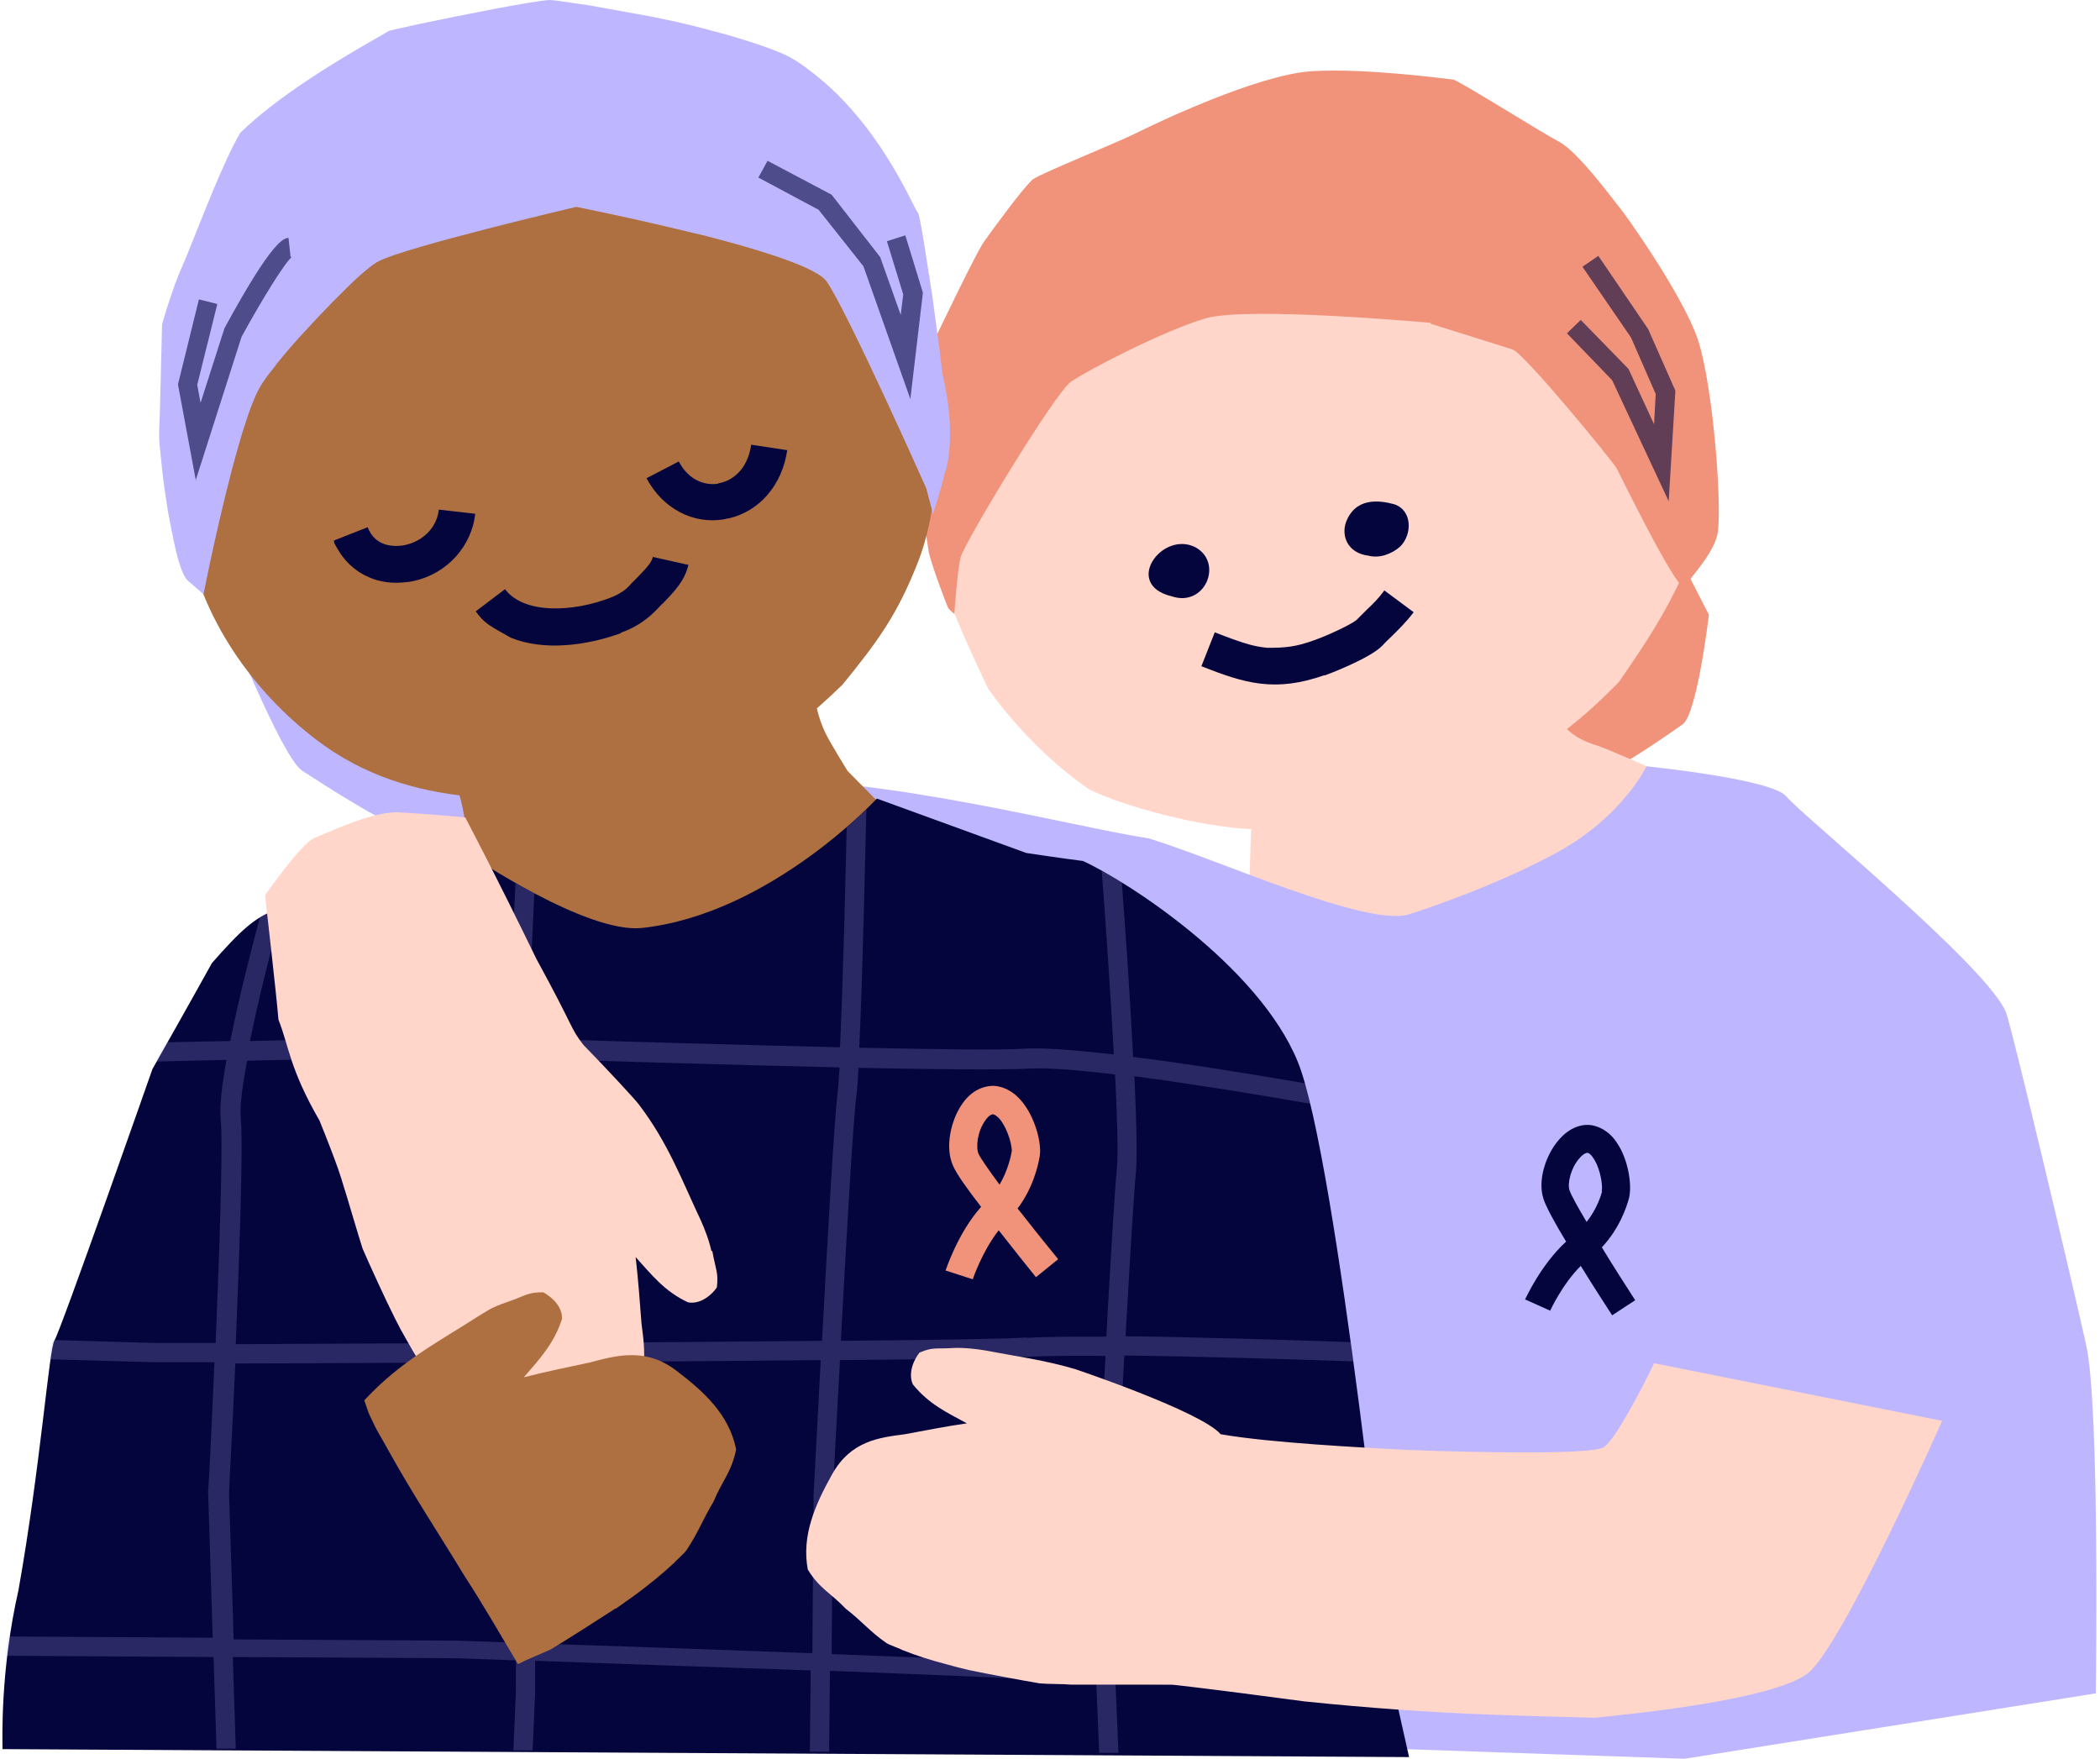
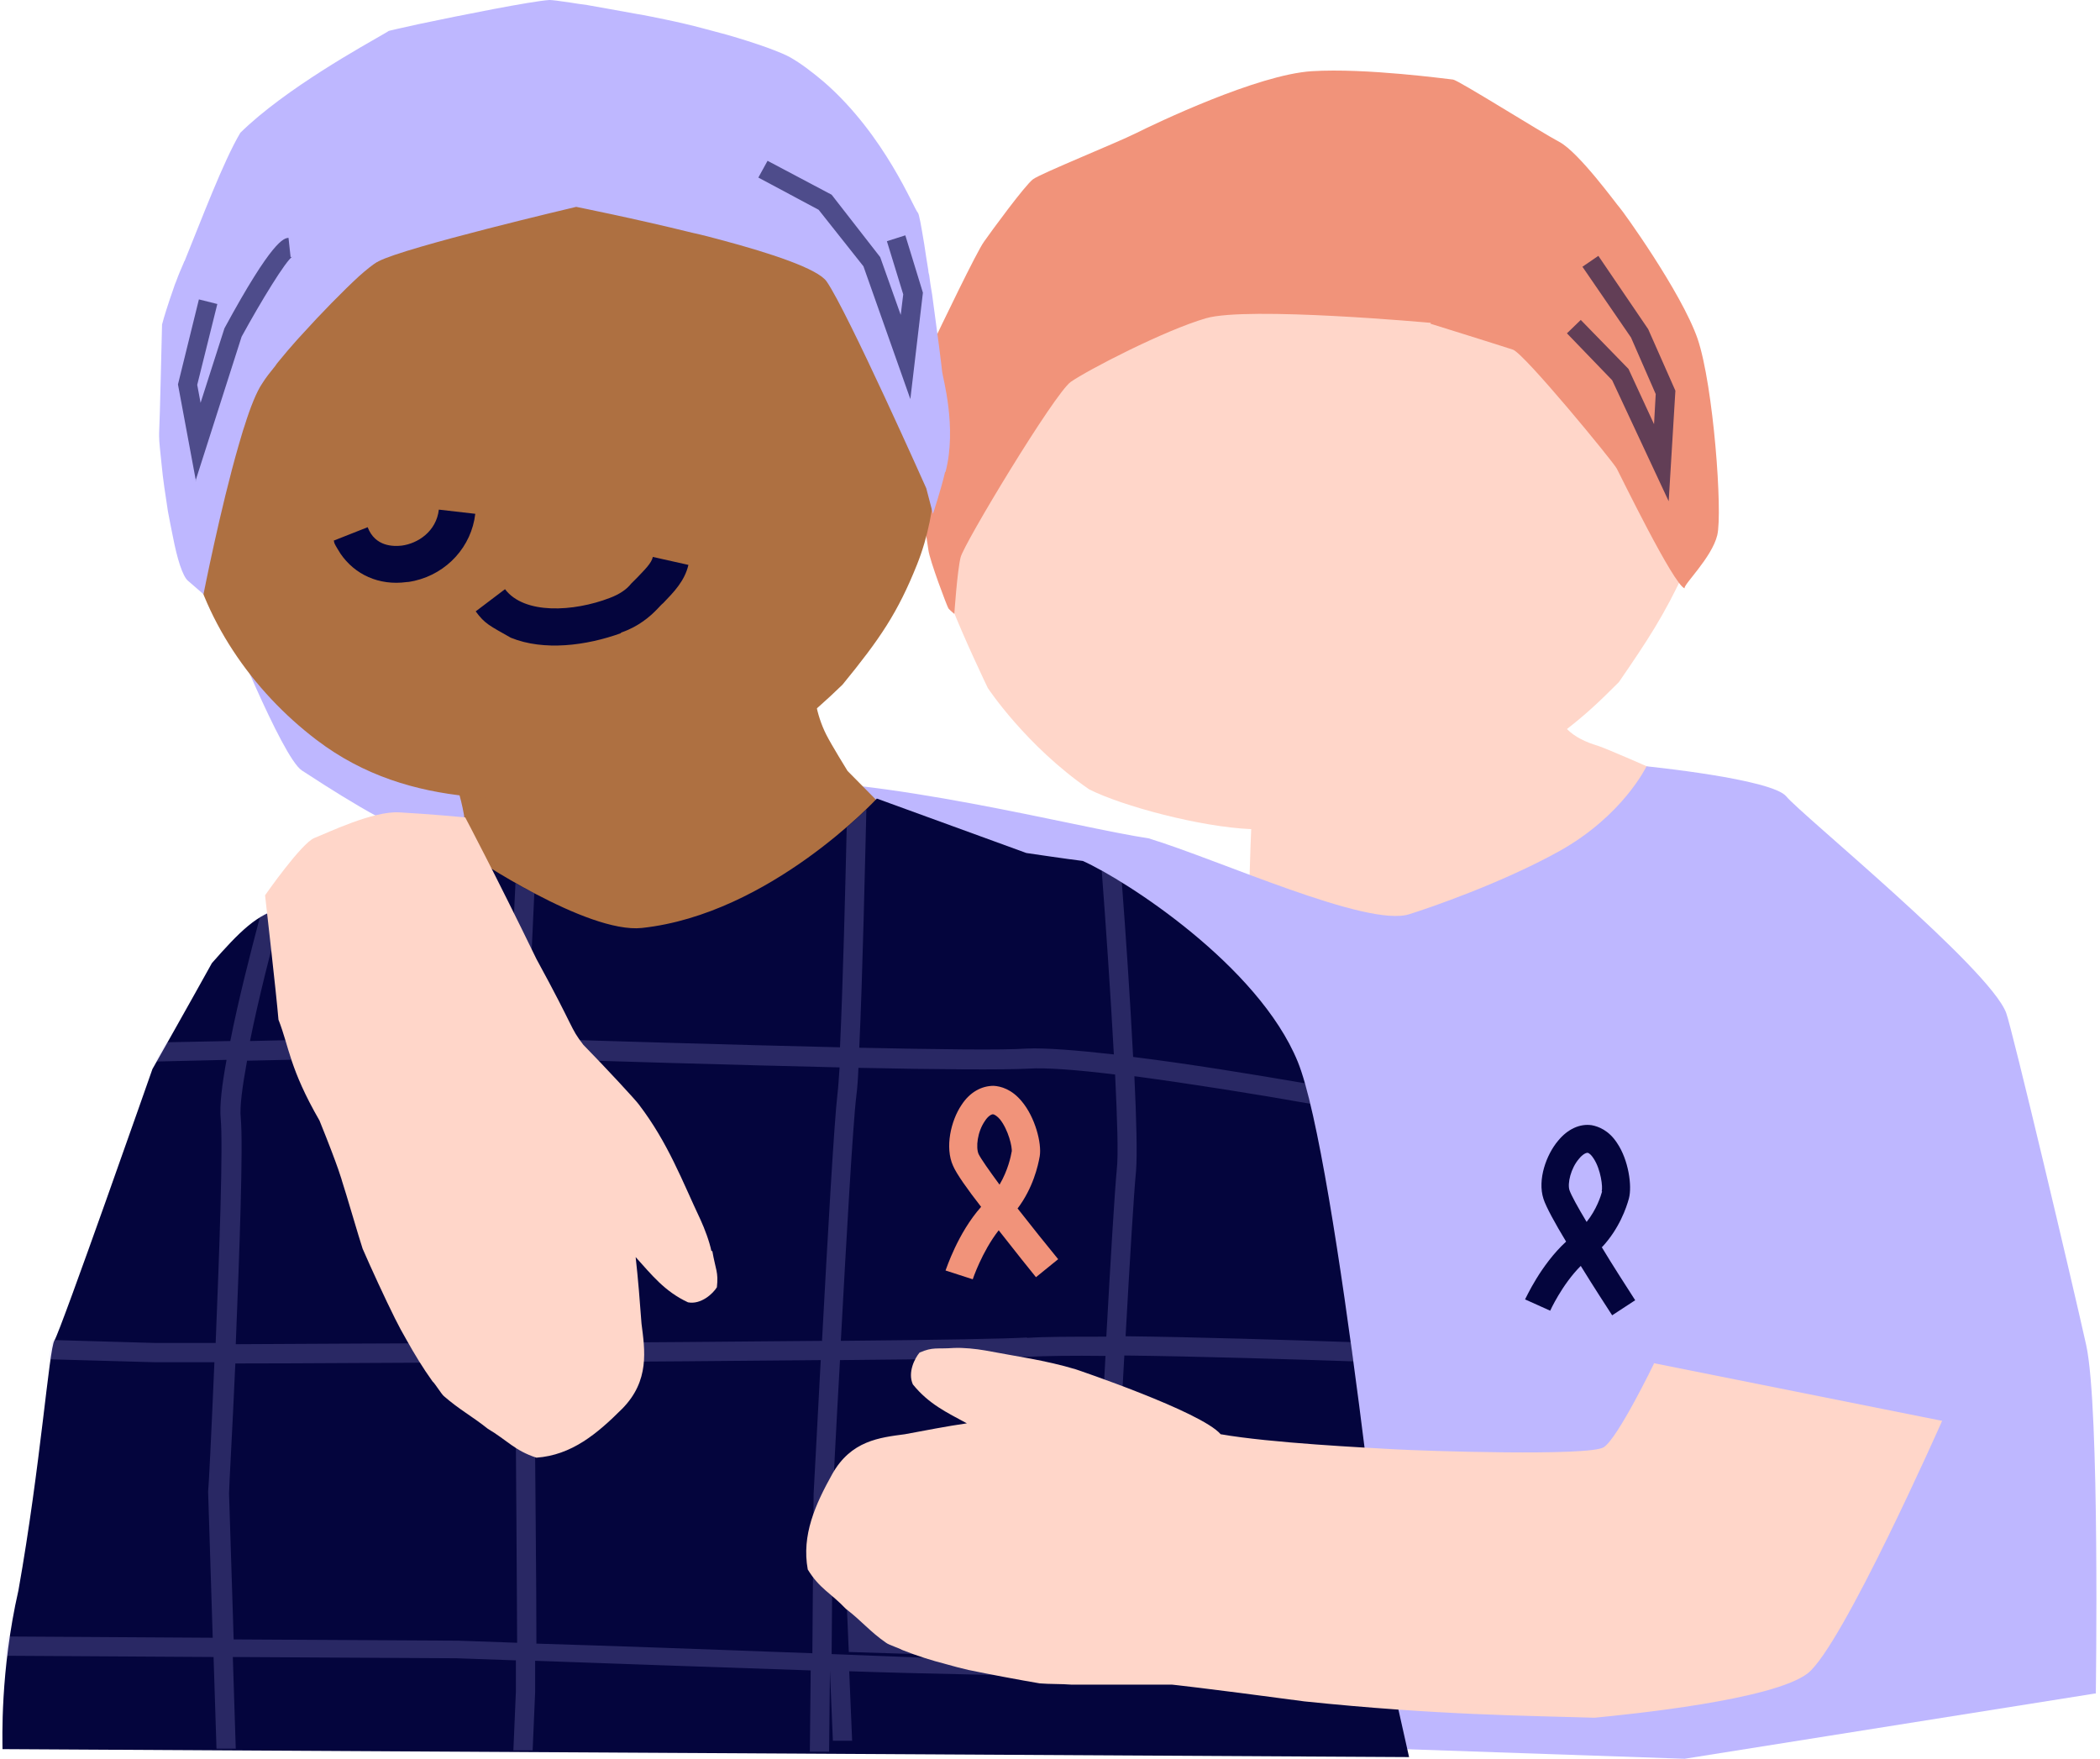
<svg xmlns="http://www.w3.org/2000/svg" height="420.0" preserveAspectRatio="xMidYMid meet" version="1.0" viewBox="-0.6 0.1 501.5 420.0" width="501.5" zoomAndPan="magnify">
  <g id="change1_1">
    <path d="M84.9,111.8l-31.9,34.8s13.7,34.4,18.5,37.5,22.2,14.6,29.3,15.8c7,1.1,51.3-22.8,51.3-22.8l-4-45.2-63.1-20.1Z" fill="#beb7ff" />
  </g>
  <g id="change2_1">
-     <path d="M391.3,115.3l16.2,31.6s-2.8,23.8-6.3,26.2-16.4,11.7-21.6,12.6c-5.2,.9-37.8-18.2-37.8-18.2l3-36.1,46.5-16Z" fill="#f1937a" />
-   </g>
+     </g>
  <g id="change3_1">
    <path d="M300.1,242.7l-2.4-28.9s.3-12,.5-15.7c-12.1-.5-30.8-5.5-38.7-9.5-15.1-10.4-24.2-24.2-24.2-24.2,0,0-1.5-3.1-3.5-7.5-3.2-7-7.6-17.3-9.5-24.3-1.4-8.5-3.2-20.5-1.3-29.1,2.4-13.5,5.1-27.3,12.4-39.1,8.8-15,23.1-23.4,38.8-29.1,2.9-2.2,5.8-4.3,8.8-6.3,11.3-7.5,25.8-11.6,39.1-8.9,23.1-4.4,45,9.9,60.7,25.6,25.4,30.6,31.3,64.2,21,90.6-5,10.8-9,16.8-15.8,26.7-5,5-7.8,7.6-12.4,11.2,1.9,1.9,4.4,3.1,7.4,4s36,15.6,36,15.9c.3,12.9-5.5,24.9-11.2,36.1-12.5,24.5-36.6,30.5-62.7,38-32,12.9-43.2-25.5-43.2-25.5Z" fill="#ffd6c9" />
  </g>
  <g id="change4_1">
-     <path d="M326.2,132.8c2.6,.7,5.6-.4,7.6-2.2,2.9-2.9,2.9-8.7-1.5-10.1-3.7-1-9.3-1.6-11.5,4.4-1.1,3.3,.5,7.3,5.4,7.9Zm-41.3-2c6.7,3.7,2.3,14.4-5.7,11.7-11.7-2.8-2.3-15.8,5.7-11.7Z" fill="#04053d" />
-   </g>
+     </g>
  <g id="change2_2">
    <path d="M341.1,77.2s-43.7-4-53.7-1.1-28.3,12.4-32.3,15.2c-3.9,2.8-25.5,38.6-26.3,41.9-.8,3.2-1.5,13.5-1.5,13.5,0,0-1.1-.9-1.4-1.3s-4.5-11.5-4.8-14-3.3-19-2.6-22.7c.6-3.7-.6-17.7,2.6-24.4s11.6-24.2,13.3-26.5c1.6-2.3,9.8-13.5,11.7-14.9s20-8.7,24.6-11c4.6-2.3,29-14,42-14.8,13-.8,32.5,1.9,33.7,2s20.7,12.4,25.4,14.9,13.8,15.1,14.4,15.7,14.7,20.1,18.6,31.3c3.8,11.2,6,41.5,4.7,46.9-1.3,5.4-8.2,11.9-7.8,12.7-2.6-.8-15.3-26.9-16.2-28.6s-22.1-27.5-24.8-28.4-19.7-6.2-19.7-6.2Z" fill="#f1937a" />
  </g>
  <g id="change1_2">
    <path d="M499.9,404.6s1-68.4-2.3-83.3c-3.3-14.9-17.7-75.6-19.1-79.3-3.9-10.6-49.1-47.5-52.5-51.7s-33.4-7.2-33.4-7.2c0,0-5.6,11.8-20.9,20.3-13.7,7.6-30.9,13.5-35.7,15-10,3.3-45.5-13-62.3-18.1-17.3-2.6-64.1-15-94.1-13.8-17.7,.7,34.4,122.2,34.4,122.2l30.6,106,157.1,5.4,98.1-15.6Z" fill="#beb7ff" />
  </g>
  <g id="change5_1">
    <path d="M220.2,199.9c-1.5,.9-3,1.8-4.4,2.7-1.8,1-3.7,2.1-5.5,3-2,1-3.9,2.1-6,3.1-2.2,1-4.3,2.1-6.4,3-2.2,1-4.3,1.9-6.5,2.9-3,1.3-6.1,2.5-9.1,3.7-2.4,.6-4.8,1.2-7.2,1.8-3.2,.8-6.4,1.5-9.6,2.2-1.3,.3-2.6,.5-4,.7-1.5,.3-3.1,.6-4.6,.9-3,.5-6,.9-9,1.3-3.1,.4-6.3,.8-9.4,1.3h-.9c-1.2,0-2.4,0-3.6,0-.8,0-1.6-.2-2.4-.2-.5,0-1.1,0-1.7-.2-1.5-.2-3-.5-4.5-.7-1.3-.3-2.6-.5-3.9-.7-2.3-.4-4.5-.9-6.7-1.6-3.9-1.2-7.5-2.6-11.2-4.1,0,0-.1,0-.1,0,.3-.5,.5-1,.8-1.5,1.4-2.5,2.6-5.1,3.6-7.8,1.5-2.4,2.6-5.2,2.7-8.8,.5-8.2-3.8-17.3-5.9-25.2-.3-2,10-6.5,11-6.4,6.7,.8,13.6-.4,20.4-1,6.9-.8,13.8-1.5,20.4-3.5,7.6-2.3,15.1-5,22.2-8.1,4.6-2.4,9-4.3,11.3,1.1,1.2,3.4,2.6,6.9,4.2,10.2,.5,2.6,1.3,5.1,2.5,7.5,1.2,2.4,5.1,8.7,5.1,8.7l8.6,8.7s1.4,1.3,2.8,2.4c1.3,1.1,2.3,1.5,3.7,2.5,.9,.9,1.9,1.6,3,2.3Z" fill="#ae7041" />
  </g>
  <g id="change4_2">
    <path d="M0,417.8c0-2-.6-18.6,3.8-37.9,5.3-29.8,7.3-57.6,8.6-59.7,1.5-2.3,23.4-64.8,23.4-64.8,0,0,9.5-16.8,14.2-25.3,6.5-7.4,11-12,16.8-13,28.8-10.6,45.2-12.6,45.2-12.6,0,0,27.5,18.6,40.7,17.2,30.6-3.3,56.1-30.9,56.1-30.9l35.7,13s10.1,1.5,13.5,1.9c10.4,4.7,41.9,25,51.3,47.9,9.4,22.9,22.3,146.9,22.3,146.9l4.3,19.2L0,417.8Z" fill="#04053d" />
  </g>
  <g id="change1_3">
-     <path d="M265,377c.1-1.9,1.5-28.2,2.9-53.2,17.6,.2,40,.9,54.7,1.4-.2-1.5-.4-3.1-.6-4.6-14.7-.5-36.5-1.2-53.8-1.4,1-18,2-34.5,2.5-39.5,.3-3.7,.1-12.2-.4-22.6,13.4,1.8,29.2,4.3,42.1,6.6-.4-1.8-.8-3.4-1.3-4.9-12.8-2.2-28.1-4.7-41.1-6.3-.7-13.8-1.8-29.9-2.7-41.7-1.7-1.1-3.3-2-4.8-2.8,.9,11.8,2.1,29.1,2.9,43.9-8.9-1-16.4-1.6-20.8-1.4-5.7,.4-21.3,.2-40-.2,.8-16.9,1.4-45.3,1.7-56.9-1.2,1.1-2.8,2.6-4.7,4.3-.3,13.3-.9,37.6-1.6,52.5-25.7-.6-56-1.5-74.4-2.1,.3-11.9,1-26.1,1.4-34.7-1.6-.8-3.1-1.6-4.5-2.4-.4,8.2-1.2,23.9-1.6,37-7.3-.2-11.9-.4-12.2-.4l-49.6,1.1c2-9.9,5-21.8,7.7-31.7,0,0-.1,0-.2,0-1.8,.3-3.5,1-5.1,2-2.3,8.7-5.2,20-7.1,29.7l-15.3,.3c-1.1,1.9-2,3.5-2.6,4.6l17-.4c-1.1,6-1.7,11-1.4,14,.6,6.3-.3,31.6-1.2,53.6-8.9,0-14.3,0-14.6,0l-24.3-.7c-.3,.7-.6,2.2-.9,4.6l25.1,.7c1.2,0,6.4,0,14.4,0-.7,16.8-1.4,30.6-1.5,30.9h0l1.1,34.9-48.9-.3c-.2,1.6-.4,3.1-.6,4.6l49.7,.3,.7,21.9h4.6l-.7-21.9,53.5,.3c.3,0,5.6,.2,14.1,.5,0,4.5,0,7.3,0,7.4l-.6,14.1h4.6l.6-14c0-.7,0-3.3,0-7.4,16.7,.6,42,1.5,65.8,2.3l-.2,19.4h4.6l.2-19.3c25.7,1,48.7,1.9,55.5,2.5,1.9,.2,4.7,.3,8.1,.4l.7,16.7h4.6l-.7-16.6c17.1,.6,44.7,1.1,66.4,1.5l-.8-3.7s0-.3,0-.9c-21.7-.3-49-.9-65.7-1.5l-.9-21.2ZM56.9,267.1c-.3-2.7,.4-7.6,1.5-13.7l50.5-1.1c.9,0,5.3,.2,12.1,.4-.1,6.3,0,11.7,.2,14.8,.5,4.7,.8,27.6,1.1,53.3-26.1,.1-50.5,.2-66.6,.3,.9-22.1,1.8-47.4,1.2-54Zm52,124.8l-53.7-.3-1.1-34.8c0-1.8,.8-15.1,1.5-31.1,16.1,0,40.6-.2,66.8-.3,.3,25.1,.4,51.9,.5,67-8.4-.3-13.7-.5-14-.5Zm84.8-35.1l-.3,38.1c-23.8-.9-49.2-1.8-65.9-2.3,0-15.1-.3-42-.5-67.2,23.4-.1,47.8-.3,68.4-.5-.9,16.7-1.6,30.5-1.7,31.9Zm1.9-36.5c-20.6,.2-45.2,.4-68.7,.5-.3-25.8-.7-48.8-1.1-53.7-.3-2.9-.3-8.1-.2-14.2,18.3,.6,48.5,1.5,74.3,2.1-.2,2.7-.3,4.8-.5,6.3-.8,6.7-2.4,35-3.7,59.1Zm64.9,56.6h0l.9,21.1c-3.2-.1-5.7-.3-7.5-.4-6.9-.6-30.1-1.5-55.9-2.5l.3-38.1c0-.3,.7-14.6,1.7-32.1,22.7-.2,40-.5,45-.8,3.9-.2,10.5-.3,18.4-.2-1.4,25-2.8,51.2-2.9,53.1Zm-15.8-57.4c-4.8,.3-22,.6-44.5,.8,1.3-24,2.9-52.1,3.7-58.5,.2-1.5,.4-3.9,.5-6.7,18.8,.4,34.6,.5,40.5,.2,4.3-.3,11.8,.3,20.8,1.4,.5,10.5,.8,19.1,.4,22.7-.5,5.1-1.5,21.8-2.5,39.9-8.1,0-14.9,0-19,.3Z" fill="#beb7ff" opacity=".2" />
+     <path d="M265,377c.1-1.9,1.5-28.2,2.9-53.2,17.6,.2,40,.9,54.7,1.4-.2-1.5-.4-3.1-.6-4.6-14.7-.5-36.5-1.2-53.8-1.4,1-18,2-34.5,2.5-39.5,.3-3.7,.1-12.2-.4-22.6,13.4,1.8,29.2,4.3,42.1,6.6-.4-1.8-.8-3.4-1.3-4.9-12.8-2.2-28.1-4.7-41.1-6.3-.7-13.8-1.8-29.9-2.7-41.7-1.7-1.1-3.3-2-4.8-2.8,.9,11.8,2.1,29.1,2.9,43.9-8.9-1-16.4-1.6-20.8-1.4-5.7,.4-21.3,.2-40-.2,.8-16.9,1.4-45.3,1.7-56.9-1.2,1.1-2.8,2.6-4.7,4.3-.3,13.3-.9,37.6-1.6,52.5-25.7-.6-56-1.5-74.4-2.1,.3-11.9,1-26.1,1.4-34.7-1.6-.8-3.1-1.6-4.5-2.4-.4,8.2-1.2,23.9-1.6,37-7.3-.2-11.9-.4-12.2-.4l-49.6,1.1c2-9.9,5-21.8,7.7-31.7,0,0-.1,0-.2,0-1.8,.3-3.5,1-5.1,2-2.3,8.7-5.2,20-7.1,29.7l-15.3,.3c-1.1,1.9-2,3.5-2.6,4.6l17-.4c-1.1,6-1.7,11-1.4,14,.6,6.3-.3,31.6-1.2,53.6-8.9,0-14.3,0-14.6,0l-24.3-.7c-.3,.7-.6,2.2-.9,4.6l25.1,.7c1.2,0,6.4,0,14.4,0-.7,16.8-1.4,30.6-1.5,30.9h0l1.1,34.9-48.9-.3c-.2,1.6-.4,3.1-.6,4.6l49.7,.3,.7,21.9h4.6l-.7-21.9,53.5,.3c.3,0,5.6,.2,14.1,.5,0,4.5,0,7.3,0,7.4l-.6,14.1h4.6l.6-14c0-.7,0-3.3,0-7.4,16.7,.6,42,1.5,65.8,2.3l-.2,19.4h4.6l.2-19.3l.7,16.7h4.6l-.7-16.6c17.1,.6,44.7,1.1,66.4,1.5l-.8-3.7s0-.3,0-.9c-21.7-.3-49-.9-65.7-1.5l-.9-21.2ZM56.9,267.1c-.3-2.7,.4-7.6,1.5-13.7l50.5-1.1c.9,0,5.3,.2,12.1,.4-.1,6.3,0,11.7,.2,14.8,.5,4.7,.8,27.6,1.1,53.3-26.1,.1-50.5,.2-66.6,.3,.9-22.1,1.8-47.4,1.2-54Zm52,124.8l-53.7-.3-1.1-34.8c0-1.8,.8-15.1,1.5-31.1,16.1,0,40.6-.2,66.8-.3,.3,25.1,.4,51.9,.5,67-8.4-.3-13.7-.5-14-.5Zm84.8-35.1l-.3,38.1c-23.8-.9-49.2-1.8-65.9-2.3,0-15.1-.3-42-.5-67.2,23.4-.1,47.8-.3,68.4-.5-.9,16.7-1.6,30.5-1.7,31.9Zm1.9-36.5c-20.6,.2-45.2,.4-68.7,.5-.3-25.8-.7-48.8-1.1-53.7-.3-2.9-.3-8.1-.2-14.2,18.3,.6,48.5,1.5,74.3,2.1-.2,2.7-.3,4.8-.5,6.3-.8,6.7-2.4,35-3.7,59.1Zm64.9,56.6h0l.9,21.1c-3.2-.1-5.7-.3-7.5-.4-6.9-.6-30.1-1.5-55.9-2.5l.3-38.1c0-.3,.7-14.6,1.7-32.1,22.7-.2,40-.5,45-.8,3.9-.2,10.5-.3,18.4-.2-1.4,25-2.8,51.2-2.9,53.1Zm-15.8-57.4c-4.8,.3-22,.6-44.5,.8,1.3-24,2.9-52.1,3.7-58.5,.2-1.5,.4-3.9,.5-6.7,18.8,.4,34.6,.5,40.5,.2,4.3-.3,11.8,.3,20.8,1.4,.5,10.5,.8,19.1,.4,22.7-.5,5.1-1.5,21.8-2.5,39.9-8.1,0-14.9,0-19,.3Z" fill="#beb7ff" opacity=".2" />
  </g>
  <g id="change5_2">
    <path d="M222.2,92.9c1.3,14.1,1.5,28.7-3.8,42-4.6,11.5-8.8,17.7-17.8,28.7-15.2,14.8-32.8,26.5-52.2,26.4-24,1.1-50.8,4-73.4-13.2-15.4-11.7-27.5-29.1-31-48.4-3.8-22.5-1.4-46.5,11.7-65.7,10.9-17.8,33.3-40.4,55.8-40.1,5-.9,10.1-1.3,15.1-1.6,7.1-.6,14.3-1.1,21.4,.2,26.8,4.1,54.3,20,64.7,45.6,1.4,2.2,2.8,4.6,4,6.9,3.4,5.9,5.3,12.4,5.5,19.2Z" fill="#ae7041" />
  </g>
  <g id="change1_4">
    <path d="M225.1,112.8c-1,4.3-2.9,10-2.9,10l-1.6-6.1s-18.8-42.2-23.8-49.4c-2.1-3-13.2-6.7-25.2-9.9-2.2-.6-4.5-1.2-6.8-1.7h0c-14.2-3.5-27.8-6.2-27.8-6.2,0,0-40.8,9.6-47.2,13h0c-.1,0-.2,.2-.4,.2-1,.6-2.5,1.8-4.3,3.4-3.8,3.5-9,8.8-13.7,14-.4,.4-.7,.8-1.1,1.2-1.5,1.7-2.9,3.3-4.1,4.8-.3,.4-.7,.8-1,1.3-1.3,1.6-2.4,3-3.2,4.3-1.3,1.9-2.8,5.6-4.2,10.1h0c-.5,1.4-.9,3-1.4,4.6-4.4,15.2-8.4,35.6-8.4,35.6l-3.7-3.2c-1.3-1.1-2.6-5.3-3.6-10.5-.4-1.9-.8-4-1.2-6.1-.6-3.9-1.2-7.8-1.5-11.1-.3-3-.6-5.4-.6-6.8,0-.4,0-.6,0-.8,.2-3.4,.6-22.9,.7-25.9,.4-1.6,1.5-5.1,2.7-8.5,.2-.7,.5-1.4,.7-1.9,.5-1.4,1.1-2.8,1.8-4.4h0c0-.1,.1-.3,.2-.4,4-9.8,9.2-23.7,13.3-30.6,10.8-10.6,29.8-21,34.6-23.8,.5-.3,.7-.4,.8-.5,.2-.1,3-.7,7-1.6,10.4-2.2,27-5.5,31.4-5.8,.6,0,2.3,.2,4.9,.6,1.2,.2,2.6,.4,4.1,.6,3.3,.6,7.4,1.3,11.7,2.1,2.4,.4,4.8,.9,7.2,1.4,2.9,.6,5.9,1.3,8.9,2.1,1.9,.5,3.8,1,5.6,1.5,7,2,13.1,4.2,15.3,5.5,1.7,1,3.3,2.1,4.8,3.3,1.1,.8,2.1,1.7,3.1,2.5h0c14.6,12.7,21.5,30.4,22.4,31.2,.3,.3,.8,3.2,1.5,7.4,.3,1.9,.6,4.1,1,6.4,0,.4,.1,.7,.2,1.1,.2,1.5,.4,3,.7,4.6,1.2,8.7,2.3,17.3,2.4,18.5s3.6,13.3,.8,23.9Z" fill="#beb7ff" />
  </g>
  <g id="change3_2">
    <path d="M169.3,298.9c-.5-2.4-1.6-5.3-2.6-7.5-4.4-9.3-7.7-18.3-14.7-27.5h0c-.6-.9-8.1-9-13.3-14.3-3.3-4.3-1.8-3.3-11.2-20.5-9.8-20.2-17-33.8-17-33.8,0,0-8.3-.8-15.7-1.2-6.3-.4-17.2,4.9-20.3,6.1-3.1,1.2-11.8,13.7-11.8,13.7,0,0,2.7,23.6,3.2,29.7,2.6,6.6,2.6,11.6,9.8,24.1,4.7,11.6,5.4,14.5,5.4,14.5,.9,2.7,4,13.4,4.9,16.1,2,4.6,5.4,12,7.7,16.6,.9,1.8,1.8,3.5,2.8,5.2,1.9,3.4,3.9,6.7,6.2,9.9,.6,.5,2.1,3,2.7,3.5,3.8,3.3,6.6,4.7,10.5,7.8,4.7,2.8,6.4,5.2,11.6,6.9,8.4-.6,14.5-5.7,20.5-11.7,6.6-6.7,5.4-14,4.6-20.3-.4-5.3-.8-10.6-1.4-15.9,3.8,4.2,6.9,8.2,12.5,10.8,3.1,.6,6-2.1,6.9-3.6,.4-3.7-.3-4.1-1.1-8.7Z" fill="#ffd6c9" />
  </g>
  <g id="change3_3">
    <path d="M394.4,325.7s-8.6,17.8-12,20c-3.4,2.2-42.9,.9-49.9,.5s-29.6-1.5-41.6-3.6c-4.6-5.4-34.6-15.5-34.6-15.5h0c-7.3-2.2-14.3-3.1-21.6-4.5-2.3-.4-5.2-.7-7.5-.6-4.3,.3-4.9-.3-8.2,1.1-1.1,1.3-2.9,4.7-1.6,7.6,3.8,4.7,8.1,6.7,12.9,9.3-4.9,.7-9.9,1.7-14.8,2.6-6,.8-12.9,1.5-17.4,9.6-4,7.2-7.3,14.5-5.8,22.7,2.8,4.6,5.5,5.6,9.1,9.4,3.8,2.9,5.7,5.4,9.6,8.1,.6,.5,3.2,1.3,3.8,1.7,3.5,1.4,7,2.5,10.5,3.4,1.8,.5,3.6,1,5.4,1.4,4.8,1,12.3,2.4,17,3.2,2.5,.2,5.1,.1,7.6,.3h24c0,0,6.9,.7,31.6,4,31.8,3.3,53.2,3.4,69.3,3.9,8.2-.8,42.6-4.2,50.9-10.6,8.3-6.5,32.1-60.3,32.1-60.3l-69-13.8Z" fill="#ffd6c9" />
  </g>
  <g id="change5_3">
-     <path d="M146.4,384.3c1.6-1.1,3.2-2.3,4.8-3.4,3.2-2.4,6.2-4.8,9.1-7.5,.5-.6,2.7-2.5,3.1-3.2,2.8-4.2,3.8-7.2,6.4-11.5,2.1-5.1,4.3-7,5.4-12.5-1.7-8.3-7.6-13.7-14.3-18.8-7.5-5.7-14.6-3.5-20.8-1.9-5.2,1.1-10.5,2.2-15.6,3.5,3.7-4.3,7.2-8,9.1-13.9,.2-3.2-2.9-5.6-4.5-6.4-3.8,0-4.1,.8-8.5,2.3s-5,2.3-7.1,3.5c-9.3,6-18.4,10.6-27.1,20,0,0,1.1,3.3,1.2,3.4,2.2,4.8,2.3,4.4,4.8,9,5.6,10.1,11.9,19.6,17.9,29.5,4.5,6.9,8.6,14.1,12.8,21.1,2.5-1.3,5.2-2.3,7.8-3.5,4.3-2.6,11.2-7,15.5-9.8Z" fill="#ae7041" />
-   </g>
+     </g>
  <g fill="#04053d" id="change4_7">
-     <path d="M171,115.5c3.2-.5,6.9-3.2,7.8-9.2l8.6,1.3c-1.2,8.3-6.6,14.6-14,16.3-.3,0-.7,.1-1,.2-7.5,1.3-14.8-2.6-18.6-9.8l7.7-4c2.4,4.6,6.4,5.8,9.4,5.3Z" />
    <path d="M87.2,126c1.8,4.7,6.2,4.6,8.1,4.4,3.9-.5,8.3-3.4,8.9-8.6l8.7,1c-.9,7.8-6.7,14.2-14.5,16-.6,.1-1.3,.3-1.9,.3-6.6,.9-12.4-1.8-15.8-6.8-.3-.5-1.2-1.9-1.4-2.4s0-.2-.2-.7l8.1-3.2Z" />
  </g>
  <g id="change4_3">
    <path d="M147.6,151.2c.1,0,.2,0,.3-.1,4-1.4,6.8-3.8,8.5-5.6,.5-.5,.9-1,1.4-1.4,2.4-2.5,5.1-5.2,6-9.1l-8.5-1.9c-.3,1.5-2,3.1-3.7,4.9-.5,.5-1,1-1.5,1.5-1,1.3-2.7,2.5-5.1,3.4-8.6,3.3-20.4,4-25-2.1l-7,5.3c2.2,3,3.3,3.4,8.4,6.3,7.9,3.2,18,1.9,26.3-1.1Z" fill="#04053d" />
  </g>
  <g id="change4_4">
-     <path d="M315.7,161.4c.1,0,.2,0,.3-.1,.1,0,10.5-3.9,13.5-7,.8-.9,1.6-1.6,2.3-2.3,1.6-1.6,3.3-3.2,5.2-5.7l-7-5.2c-1.4,1.9-2.6,3.1-4.2,4.6-.8,.8-1.6,1.6-2.5,2.5-1.4,1.1-6.9,3.7-10.1,4.8-4.4,1.6-6.9,1.8-11.2,1.8-1.8-.2-2.8-.4-4.3-.8-2.5-.7-5.1-1.7-8.2-2.9l-3.2,8.1c10.4,4.1,17.6,6.3,29.5,2.1Z" fill="#04053d" />
-   </g>
+     </g>
  <g id="change2_3">
    <path d="M242.4,288.7c3.7-4.9,4.9-10.2,5.3-12.5,.5-3.1-1.1-9.3-4.3-13.1-2.4-2.9-5-3.6-6.7-3.7-2.9,0-5.7,1.5-7.7,4.6-2.5,3.7-4,10.1-2,14.5,.8,1.9,3.5,5.7,6.7,9.8-5.6,6.3-8.3,14.8-8.5,15.2l6.5,2.1c0,0,2.2-6.6,6.2-11.7,3.9,5,7.6,9.6,8.9,11.2l5.3-4.3c-2.8-3.4-6.3-7.8-9.6-12Zm-1.4-13.6c-.2,1.2-.9,4.5-2.9,7.9-2.5-3.4-4.4-6.1-5-7.3-.7-1.6-.3-5.3,1.5-7.9,.7-1.1,1.5-1.6,1.9-1.6h0c.4,0,1.1,.5,1.7,1.2,2,2.5,3,6.7,2.8,7.8Z" fill="#f1937a" />
  </g>
  <g id="change4_5">
    <path d="M382,297.9c4.1-4.4,5.8-9.4,6.4-11.6,.8-3-.1-9.2-2.8-13.2-2-3.1-4.5-4-6.1-4.3-2.8-.4-5.7,.9-8,3.7-2.8,3.3-5,9.3-3.5,13.9,.6,1.9,2.8,5.9,5.4,10.2-6.1,5.6-9.6,13.5-9.8,13.8l6,2.7c0,0,2.8-6.2,7.3-10.7,3.2,5.2,6.4,10.1,7.5,11.8l5.5-3.6c-2.3-3.6-5.3-8.2-8-12.7Zm0-13.3c-.3,1.1-1.3,4.3-3.7,7.3-2.1-3.5-3.7-6.4-4.1-7.6-.5-1.6,.3-5.2,2.3-7.5,.8-1,1.6-1.4,2-1.4h0c.4,0,1,.6,1.5,1.4,1.7,2.6,2.2,6.8,1.9,7.8Z" fill="#04053d" />
  </g>
  <g id="change4_6" opacity=".6">
    <path d="M397.9 119.8L384.4 90.9 373.6 79.7 376.9 76.5 388.3 88.2 394.4 101.4 394.8 94.2 388.9 80.7 377.3 63.8 381.1 61.2 393 78.7 399.5 93.4 397.9 119.8z" fill="#04053d" />
  </g>
  <g id="change4_8" opacity=".6">
    <path d="M46.2,115l-4.3-23.1,5-20.3,4.4,1.1-4.8,19.3,.8,4.3,5.7-17.8c11.5-21.2,14.2-21.5,15.3-21.6l.5,4.6c.3,0,.5-.2,.5-.2-1.7,1.1-7.6,10.8-12.2,19.2l-11,34.4Z" fill="#04053d" />
  </g>
  <g id="change4_9" opacity=".6">
    <path d="M216.8 95.4L205.6 63.7 194.9 50.2 180.5 42.5 182.7 38.5 198 46.6 209.6 61.5 214.5 75.3 215.1 70.4 211.2 57.7 215.6 56.3 219.8 70 216.8 95.4z" fill="#04053d" />
  </g>
</svg>